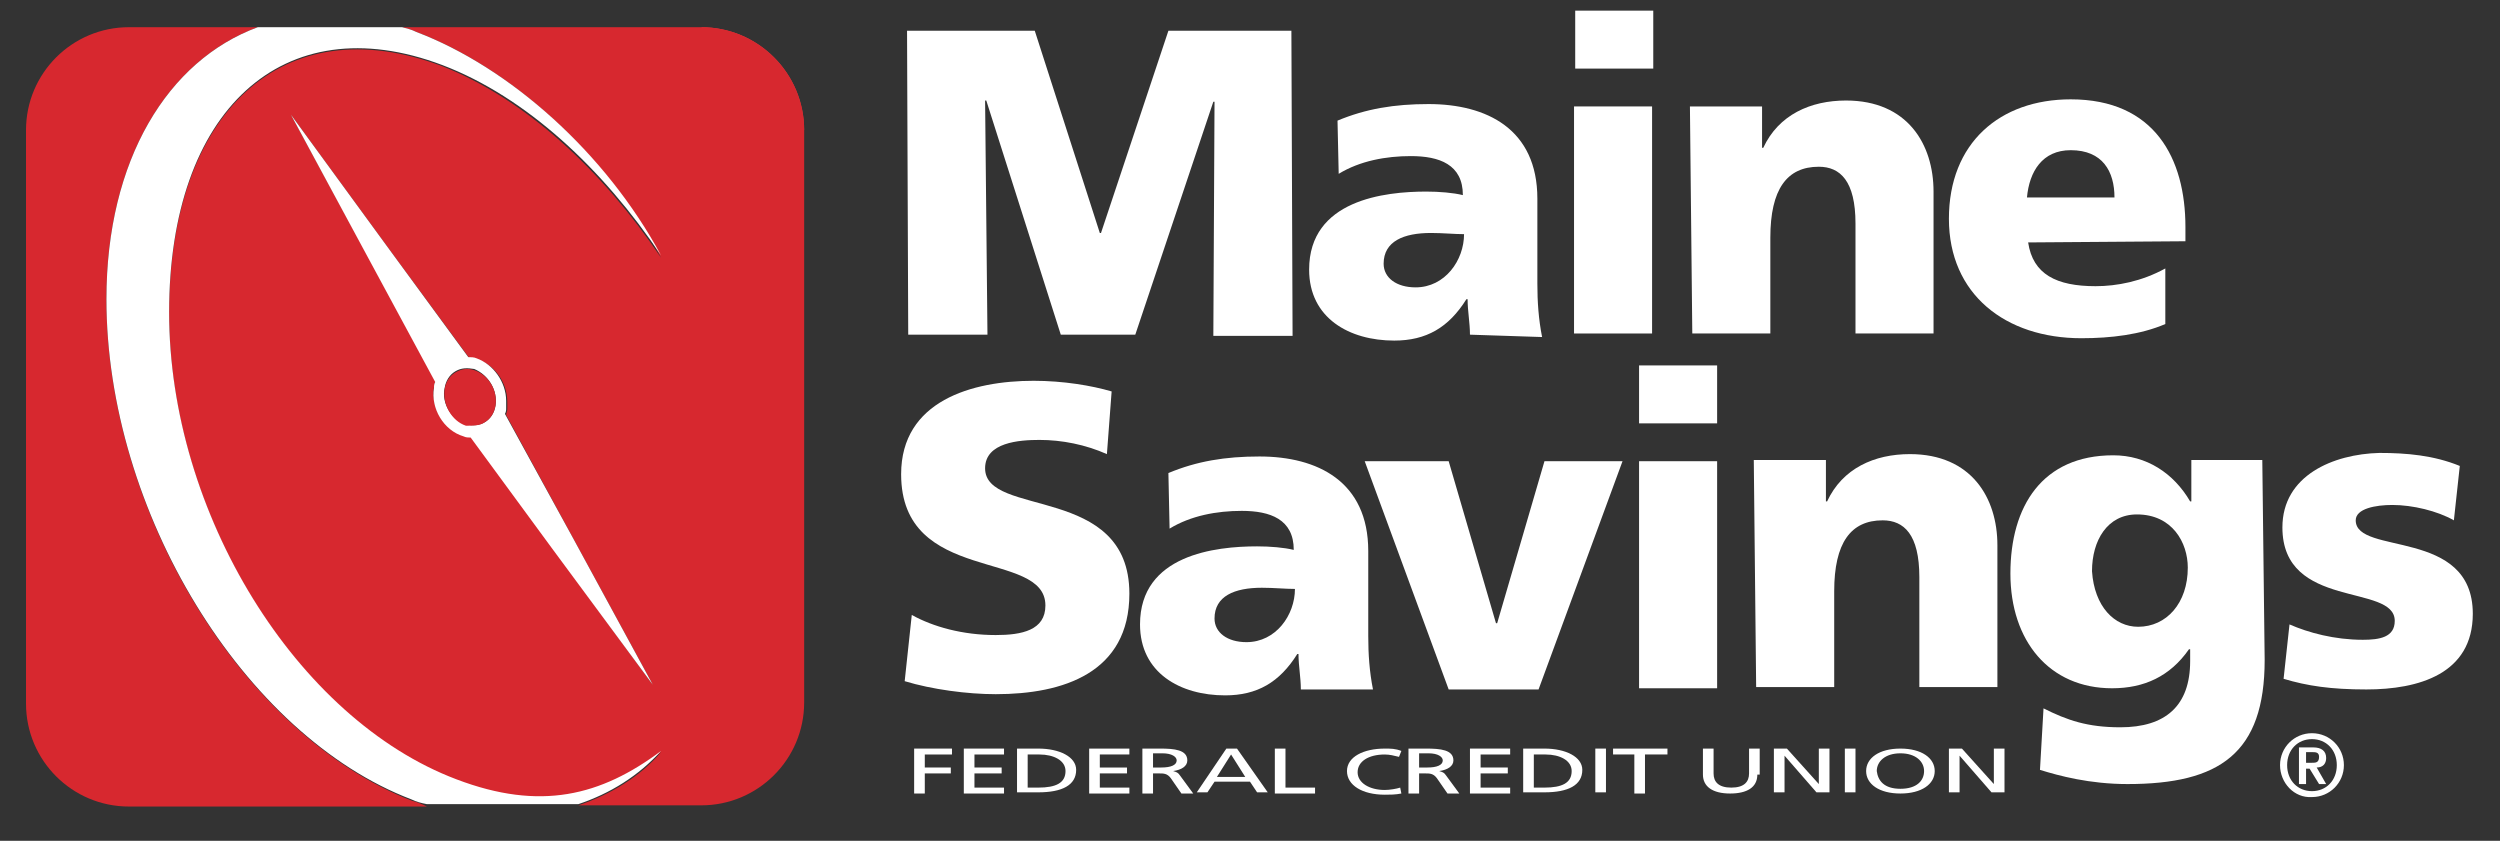
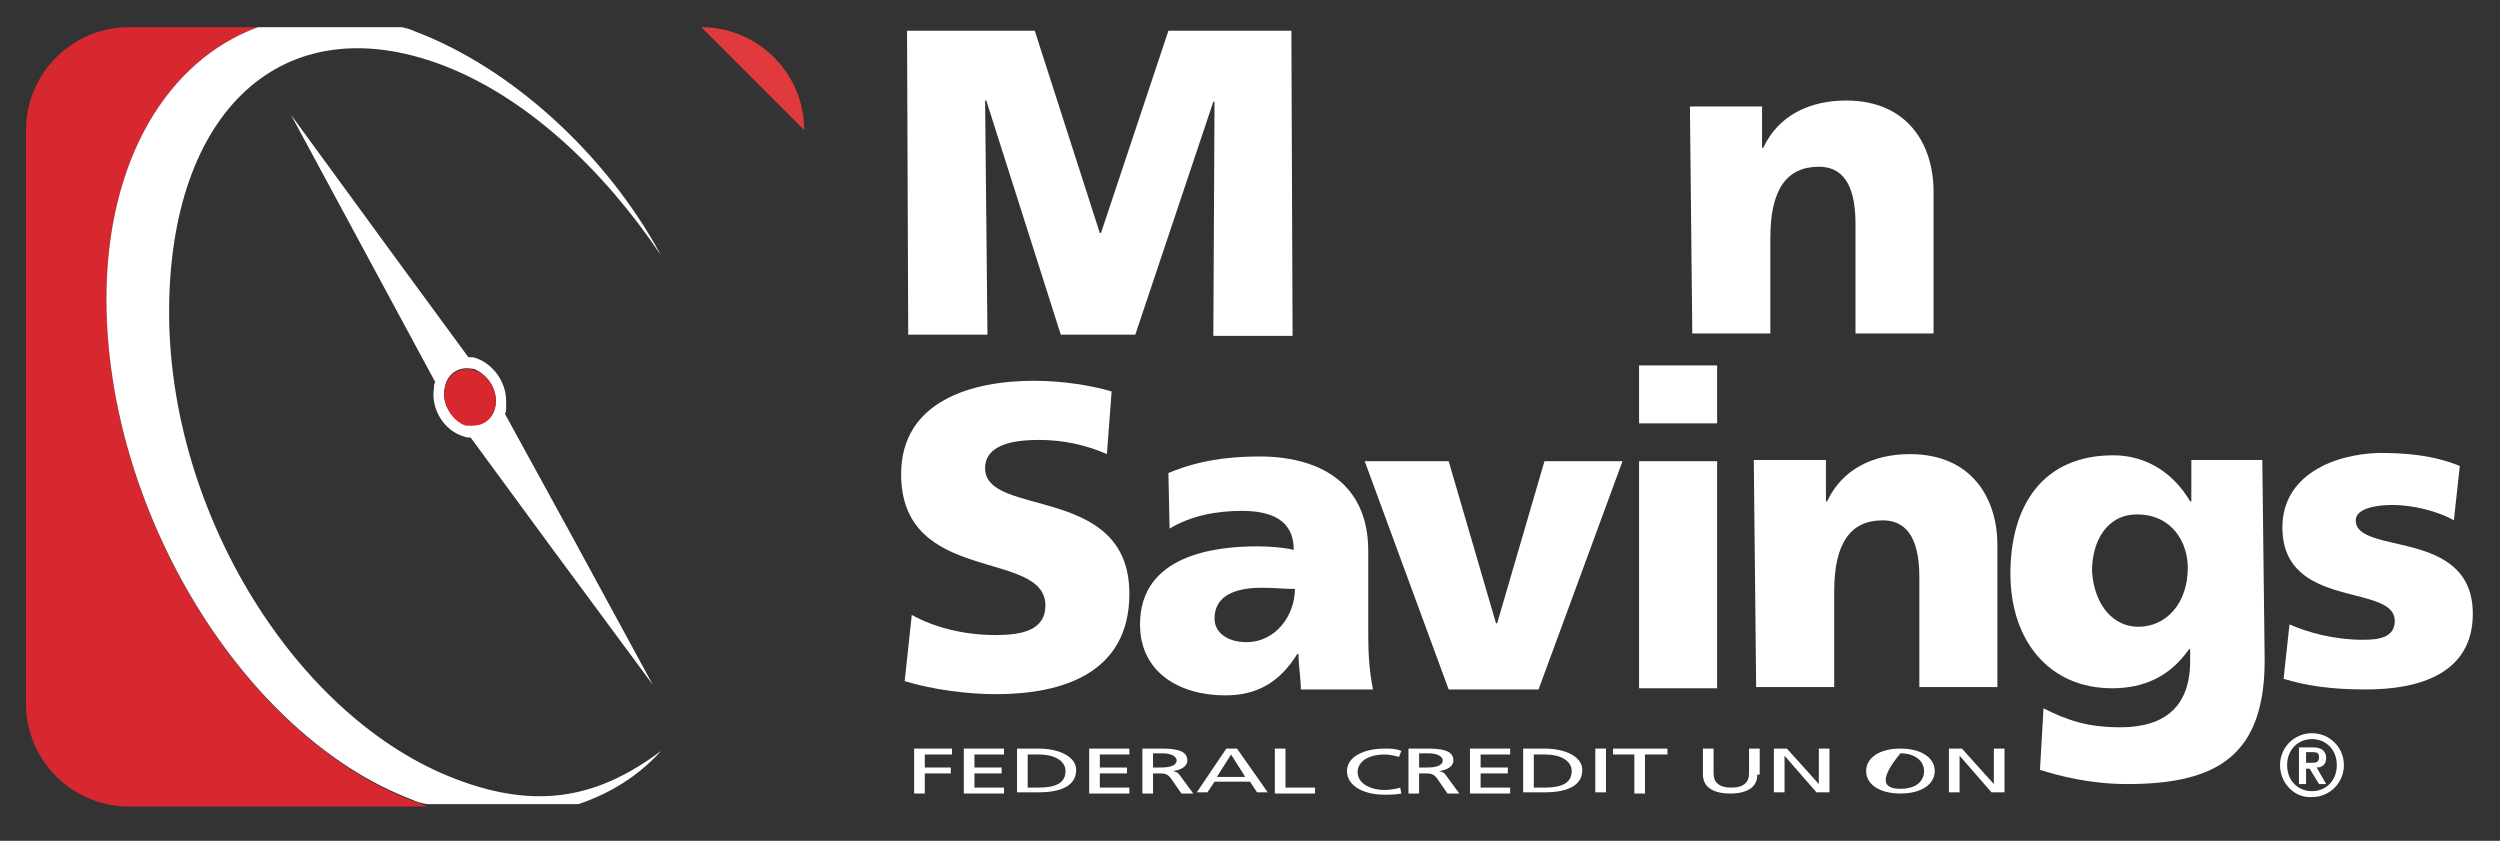
<svg xmlns="http://www.w3.org/2000/svg" version="1.1" id="Layer_1" x="0px" y="0px" viewBox="0 0 211.4 71.1" style="enable-background:new 0 0 211.4 71.1;" xml:space="preserve">
  <rect x="0" y="0" width="211.4" height="71.1" fill="#333333" stroke="none" />
  <style type="text/css">
	.st0{fill:#FFFFFF;}
	.st1{fill:#E03A3E;}
	.st2{fill:none;}
	.st3{fill:#D7282F;}
</style>
  <g>
    <path class="st0" d="M76.7,2.6l10.8,0L93,19.7h0.1l5.7-17.1l10.4,0l0.1,25.8l-6.7,0l0.1-19.8h-0.1L96,28.3l-6.3,0L83.4,8.5h-0.1   l0.2,19.8l-6.7,0L76.7,2.6z" />
-     <path class="st0" d="M124.3,28.3c0-1-0.2-2-0.2-3h-0.1c-1.5,2.4-3.4,3.5-6.1,3.5c-3.8,0-7.2-1.9-7.2-6c0-5.9,6.4-6.6,9.9-6.6   c1.1,0,2.3,0.1,3.1,0.3c0-2.6-2-3.3-4.4-3.3c-2.1,0-4.3,0.4-6.1,1.5l-0.1-4.5c2.4-1,4.8-1.4,7.7-1.4c4.9,0,9.2,2.1,9.2,8l0,7.2   c0,1.5,0.1,3,0.4,4.5L124.3,28.3z M119.7,24.3c2.5,0,4.1-2.3,4.1-4.5c-0.8,0-1.8-0.1-2.8-0.1c-2.3,0-4,0.7-4,2.6   C117,23.5,118.1,24.3,119.7,24.3z" />
-     <path class="st0" d="M139.8,5.8l-6.6,0l0-4.9l6.6,0L139.8,5.8z M133.1,9l6.6,0l0,19.2l-6.6,0L133.1,9z" />
    <path class="st0" d="M142.9,9l6.1,0l0,3.5l0.1,0c1.3-2.8,4-4,7-4c5.2,0,7.4,3.7,7.4,7.7l0,12l-6.6,0l0-9.3c0-3.6-1.3-4.8-3.1-4.8   c-2.7,0-4.1,1.9-4.1,6l0,8.1l-6.6,0L142.9,9z" />
-     <path class="st0" d="M171.5,20.5c0.4,2.7,2.4,3.7,5.7,3.7c1.8,0,3.9-0.4,5.9-1.5l0,4.7c-2.1,0.9-4.6,1.2-7.1,1.2   c-6.4,0-11.2-3.7-11.2-10.1c0-6.4,4.3-10.1,10.3-10.1c7.1,0,9.7,5,9.7,10.8l0,1.2L171.5,20.5z M178.8,16.7c0-2.2-1-4-3.7-4   c-2.4,0-3.5,1.8-3.7,4L178.8,16.7z" />
    <path class="st0" d="M77.1,52c1.8,1,4.3,1.7,7.1,1.7c2.2,0,4.2-0.4,4.2-2.5c0-4.8-12.2-1.7-12.2-11.1c0-6.2,6-7.9,11.2-7.9   c2.5,0,4.9,0.4,6.6,0.9l-0.4,5.3c-1.8-0.8-3.8-1.2-5.7-1.2c-1.7,0-4.6,0.2-4.6,2.4c0,4.2,12.2,1.3,12.2,10.6   c0,6.7-5.6,8.5-11.3,8.5c-2.4,0-5.4-0.4-7.7-1.1L77.1,52z" />
    <path class="st0" d="M110,58.3c0-1-0.2-2-0.2-3h-0.1c-1.5,2.4-3.4,3.5-6.1,3.5c-3.8,0-7.2-1.9-7.2-6c0-5.9,6.4-6.6,9.9-6.6   c1.1,0,2.3,0.1,3.1,0.3c0-2.6-2-3.3-4.4-3.3c-2.1,0-4.3,0.4-6.1,1.5L98.8,40c2.4-1,4.8-1.4,7.7-1.4c4.9,0,9.2,2.1,9.2,8l0,7.2   c0,1.5,0.1,3,0.4,4.5L110,58.3z M105.4,54.3c2.5,0,4.1-2.3,4.1-4.5c-0.8,0-1.8-0.1-2.8-0.1c-2.3,0-4,0.7-4,2.6   C102.7,53.5,103.8,54.3,105.4,54.3z" />
    <path class="st0" d="M115.4,39l7.1,0l4,13.7h0.1l4-13.7l6.6,0l-7.1,19.3l-7.6,0L115.4,39z" />
    <path class="st0" d="M145.2,35.8l-6.6,0l0-4.9l6.6,0L145.2,35.8z M138.6,39l6.6,0l0,19.2l-6.6,0L138.6,39z" />
    <path class="st0" d="M148.3,38.9l6.1,0l0,3.5h0.1c1.3-2.8,4-4,7-4c5.2,0,7.4,3.7,7.4,7.7l0,12l-6.6,0l0-9.3c0-3.6-1.3-4.8-3.1-4.8   c-2.7,0-4.1,1.9-4.1,6l0,8.1l-6.6,0L148.3,38.9z" />
    <path class="st0" d="M191.5,55.8c0,7.9-3.8,10.5-11.6,10.5c-3.2,0-5.8-0.7-7.4-1.2l0.3-5.2c2,1,3.7,1.6,6.5,1.6   c3.8,0,5.9-1.8,5.9-5.6l0-1h-0.1c-1.6,2.3-3.8,3.3-6.5,3.3c-5.3,0-8.6-4-8.6-9.7c0-5.7,2.7-10,8.7-10c2.8,0,5.1,1.5,6.5,3.9h0.1   l0-3.5l6,0L191.5,55.8z M180.8,53c2.4,0,4.2-2,4.2-5c0-2.1-1.3-4.5-4.3-4.5c-2.5,0-3.8,2.2-3.8,4.8C177.1,51.3,178.8,53,180.8,53z" />
    <path class="st0" d="M193.6,52.8c1.6,0.7,3.8,1.3,6.2,1.3c1.4,0,2.7-0.2,2.7-1.6c0-3.2-9.5-0.9-9.5-7.9c0-4.4,4.3-6.2,8.2-6.3   c2.3,0,4.6,0.2,6.8,1.1l-0.5,4.6c-1.4-0.8-3.5-1.3-5.2-1.3c-1.4,0-3.1,0.3-3.1,1.3c0,3,9.9,0.6,9.9,7.9c0,5.1-4.6,6.4-9,6.4   c-3,0-5-0.3-7-0.9L193.6,52.8z" />
    <g>
      <path class="st0" d="M77.3,63.3h3.2v0.5h-2.3v1.1h2.2v0.5h-2.2v1.7h-0.9V63.3z" />
      <path class="st0" d="M81.5,63.3h3.4v0.5h-2.5v1.1h2.3v0.5h-2.3v1.2h2.5v0.5h-3.4V63.3z" />
      <path class="st0" d="M86,63.3h1.8c1.8,0,3.2,0.7,3.2,1.8c0,1.3-1.2,1.9-3.2,1.9H86V63.3z M86.9,66.6h0.9c1.5,0,2.3-0.4,2.3-1.4    c0-0.9-1-1.4-2.2-1.4h-1V66.6z" />
      <path class="st0" d="M92.1,63.3h3.4v0.5H93v1.1h2.3v0.5H93v1.2h2.5v0.5h-3.4V63.3z" />
      <path class="st0" d="M96.6,63.3h1.5c1.2,0,2.3,0.1,2.3,1c0,0.5-0.5,0.8-1.2,0.9v0c0.3,0.1,0.4,0.1,0.6,0.4l1.1,1.5h-1L99,65.8    c-0.3-0.4-0.6-0.4-1-0.4h-0.5v1.7h-0.9V63.3z M97.5,64.9h0.7c0.8,0,1.3-0.2,1.3-0.6c0-0.3-0.4-0.6-1.2-0.6h-0.8V64.9z" />
      <path class="st0" d="M103.7,63.3h0.9l2.6,3.7h-0.9l-0.6-0.9h-3l-0.6,0.9h-0.9L103.7,63.3z M104.1,63.8l-1.2,1.9h2.4L104.1,63.8z" />
      <path class="st0" d="M107.8,63.3h0.9v3.3h2.5v0.5h-3.4V63.3z" />
      <path class="st0" d="M118.3,64c-0.4-0.1-0.8-0.2-1.2-0.2c-1.4,0-2.3,0.6-2.3,1.5c0,0.9,1,1.5,2.3,1.5c0.4,0,1-0.1,1.3-0.2l0.1,0.5    c-0.5,0.1-1,0.1-1.4,0.1c-1.9,0-3.2-0.8-3.2-2c0-1.2,1.4-1.9,3.2-1.9c0.5,0,0.9,0,1.4,0.2L118.3,64z" />
      <path class="st0" d="M119.1,63.3h1.5c1.2,0,2.3,0.1,2.3,1c0,0.5-0.5,0.8-1.2,0.9v0c0.3,0.1,0.4,0.1,0.6,0.4l1.1,1.5h-1l-0.9-1.3    c-0.3-0.4-0.6-0.4-1-0.4H120v1.7h-0.9V63.3z M120,64.9h0.7c0.8,0,1.3-0.2,1.3-0.6c0-0.3-0.4-0.6-1.2-0.6H120V64.9z" />
      <path class="st0" d="M124.3,63.3h3.4v0.5h-2.5v1.1h2.3v0.5h-2.3v1.2h2.5v0.5h-3.4V63.3z" />
      <path class="st0" d="M128.8,63.3h1.8c1.8,0,3.2,0.7,3.2,1.8c0,1.3-1.2,1.9-3.2,1.9h-1.8V63.3z M129.7,66.6h0.9    c1.5,0,2.3-0.4,2.3-1.4c0-0.9-1-1.4-2.2-1.4h-1V66.6z" />
      <path class="st0" d="M134.9,63.3h0.9v3.7h-0.9V63.3z" />
      <path class="st0" d="M138.3,63.8h-1.9v-0.5h4.6v0.5h-1.9v3.3h-0.9V63.8z" />
      <path class="st0" d="M148.6,65.5c0,1.1-0.9,1.6-2.3,1.6c-1.5,0-2.3-0.6-2.3-1.6v-2.2h0.9v2.1c0,0.7,0.4,1.2,1.5,1.2    s1.5-0.5,1.5-1.2v-2.1h0.9V65.5z" />
      <path class="st0" d="M149.9,63.3h1.2l2.7,3h0v-3h0.9v3.7h-1.1l-2.7-3.1h0v3.1h-0.9V63.3z" />
-       <path class="st0" d="M156,63.3h0.9v3.7H156V63.3z" />
-       <path class="st0" d="M160.7,63.3c1.8,0,2.9,0.8,2.9,1.9c0,1.1-1.1,1.9-2.9,1.9c-1.8,0-2.9-0.8-2.9-1.9    C157.8,64.1,158.9,63.3,160.7,63.3z M160.7,66.7c1.4,0,2-0.7,2-1.5c0-0.8-0.7-1.5-2-1.5c-1.3,0-2,0.7-2,1.5    C158.8,66,159.3,66.7,160.7,66.7z" />
+       <path class="st0" d="M160.7,63.3c1.8,0,2.9,0.8,2.9,1.9c0,1.1-1.1,1.9-2.9,1.9c-1.8,0-2.9-0.8-2.9-1.9    C157.8,64.1,158.9,63.3,160.7,63.3z M160.7,66.7c1.4,0,2-0.7,2-1.5c0-0.8-0.7-1.5-2-1.5C158.8,66,159.3,66.7,160.7,66.7z" />
      <path class="st0" d="M164.7,63.3h1.2l2.7,3h0v-3h0.9v3.7h-1.1l-2.7-3.1h0v3.1h-0.9V63.3z" />
    </g>
    <g>
      <path class="st1" d="M59.3,2.3c4.8,0,8.7,3.9,8.7,8.7" />
      <polygon class="st2" points="36.1,68.1 10.9,68.1 10.9,68.1 59.3,68.1 59.3,68.1 48.9,68.1   " />
      <path class="st3" d="M34.8,67.7C20.6,62.2,9,43.3,9,25.3c0-11.8,5.2-20.2,12.8-23H10.9c-4.8,0-8.7,3.9-8.7,8.7v48.5    c0,4.8,3.9,8.7,8.7,8.7h25.2C35.7,68,35.2,67.8,34.8,67.7z" />
-       <path class="st3" d="M59.3,2.3H34c0.4,0.1,0.8,0.2,1.2,0.4c7.9,3,16,10.2,20.7,19.1C51,14.5,44.5,8.4,37.4,5.6    C23.9,0.5,14.3,9.5,14.3,26.5c0,17,10.8,34.3,24.3,39.5c7.1,2.7,12.3,1.4,17.3-2.4c-1.8,2.1-4.3,3.6-7,4.5h10.4    c4.8,0,8.7-3.9,8.7-8.7V11C68,6.2,64.1,2.3,59.3,2.3z M46.7,46.3l-6.9-9.4c-0.2,0-0.4-0.1-0.6-0.1c-1.7-0.5-2.8-2.4-2.5-4.1    c0-0.2,0.1-0.3,0.1-0.5l-5.4-10L24.6,9.7L33,21.2l6.7,9.1c0.2,0,0.5,0.1,0.7,0.1c1.5,0.5,2.5,2,2.5,3.6c0,0.2,0,0.4,0,0.6    c0,0.2-0.1,0.3-0.1,0.5l5.6,10.3l6.8,12.5L46.7,46.3z" />
      <path class="st0" d="M9,25.3c0,17.9,11.6,36.9,25.8,42.3c0.4,0.2,0.8,0.3,1.3,0.4h12.8c2.7-0.9,5.1-2.4,7-4.5    c-5.1,3.8-10.2,5.1-17.3,2.4c-13.5-5.1-24.3-22.5-24.3-39.5c0-17,9.6-26,23.1-20.9c7.1,2.7,13.6,8.8,18.5,16.1    C51.2,12.9,43.1,5.7,35.2,2.7c-0.4-0.2-0.8-0.3-1.2-0.4H21.8C14.2,5.1,9,13.5,9,25.3z" />
      <path class="st0" d="M42.7,35c0.1-0.2,0.1-0.3,0.1-0.5c0-0.2,0-0.4,0-0.6c0-1.6-1.1-3.1-2.5-3.6c-0.2-0.1-0.5-0.1-0.7-0.1L33,21.2    L24.6,9.7l6.8,12.6l5.4,10c-0.1,0.2-0.1,0.3-0.1,0.5c-0.3,1.7,0.8,3.6,2.5,4.1c0.2,0.1,0.4,0.1,0.6,0.1l6.9,9.4l8.5,11.5    l-6.8-12.5L42.7,35z M41.9,34.3c-0.1,0.6-0.4,1.1-0.9,1.4c-0.5,0.3-1,0.3-1.6,0.2c-1.2-0.4-2.1-1.8-1.8-3.1    c0.1-0.6,0.4-1.1,0.9-1.4c0.5-0.3,1-0.3,1.6-0.2C41.3,31.7,42.1,33,41.9,34.3L41.9,34.3z" />
      <path class="st3" d="M40.1,31.3c-0.6-0.2-1.1-0.1-1.6,0.2c-0.5,0.3-0.8,0.8-0.9,1.4c-0.2,1.3,0.6,2.7,1.8,3.1    C40,36,40.6,36,41,35.7c0.5-0.3,0.8-0.8,0.9-1.4h0C42.1,33,41.3,31.7,40.1,31.3z" />
    </g>
    <g>
      <path class="st0" d="M192.8,64.7c0-1.5,1.2-2.7,2.7-2.7c1.5,0,2.7,1.2,2.7,2.7c0,1.5-1.2,2.7-2.7,2.7    C194,67.5,192.8,66.2,192.8,64.7z M197.6,64.7c0-1.3-0.9-2.2-2.1-2.2s-2.1,0.9-2.1,2.2c0,1.3,0.9,2.2,2.1,2.2S197.6,66,197.6,64.7    z M194.4,63.2h1.2c0.7,0,1.1,0.3,1.1,0.9c0,0.5-0.3,0.8-0.8,0.8l0.8,1.4h-0.6l-0.8-1.3H195v1.3h-0.6V63.2z M195,64.5h0.5    c0.3,0,0.6,0,0.6-0.5c0-0.4-0.3-0.4-0.6-0.4H195V64.5z" />
    </g>
  </g>
</svg>